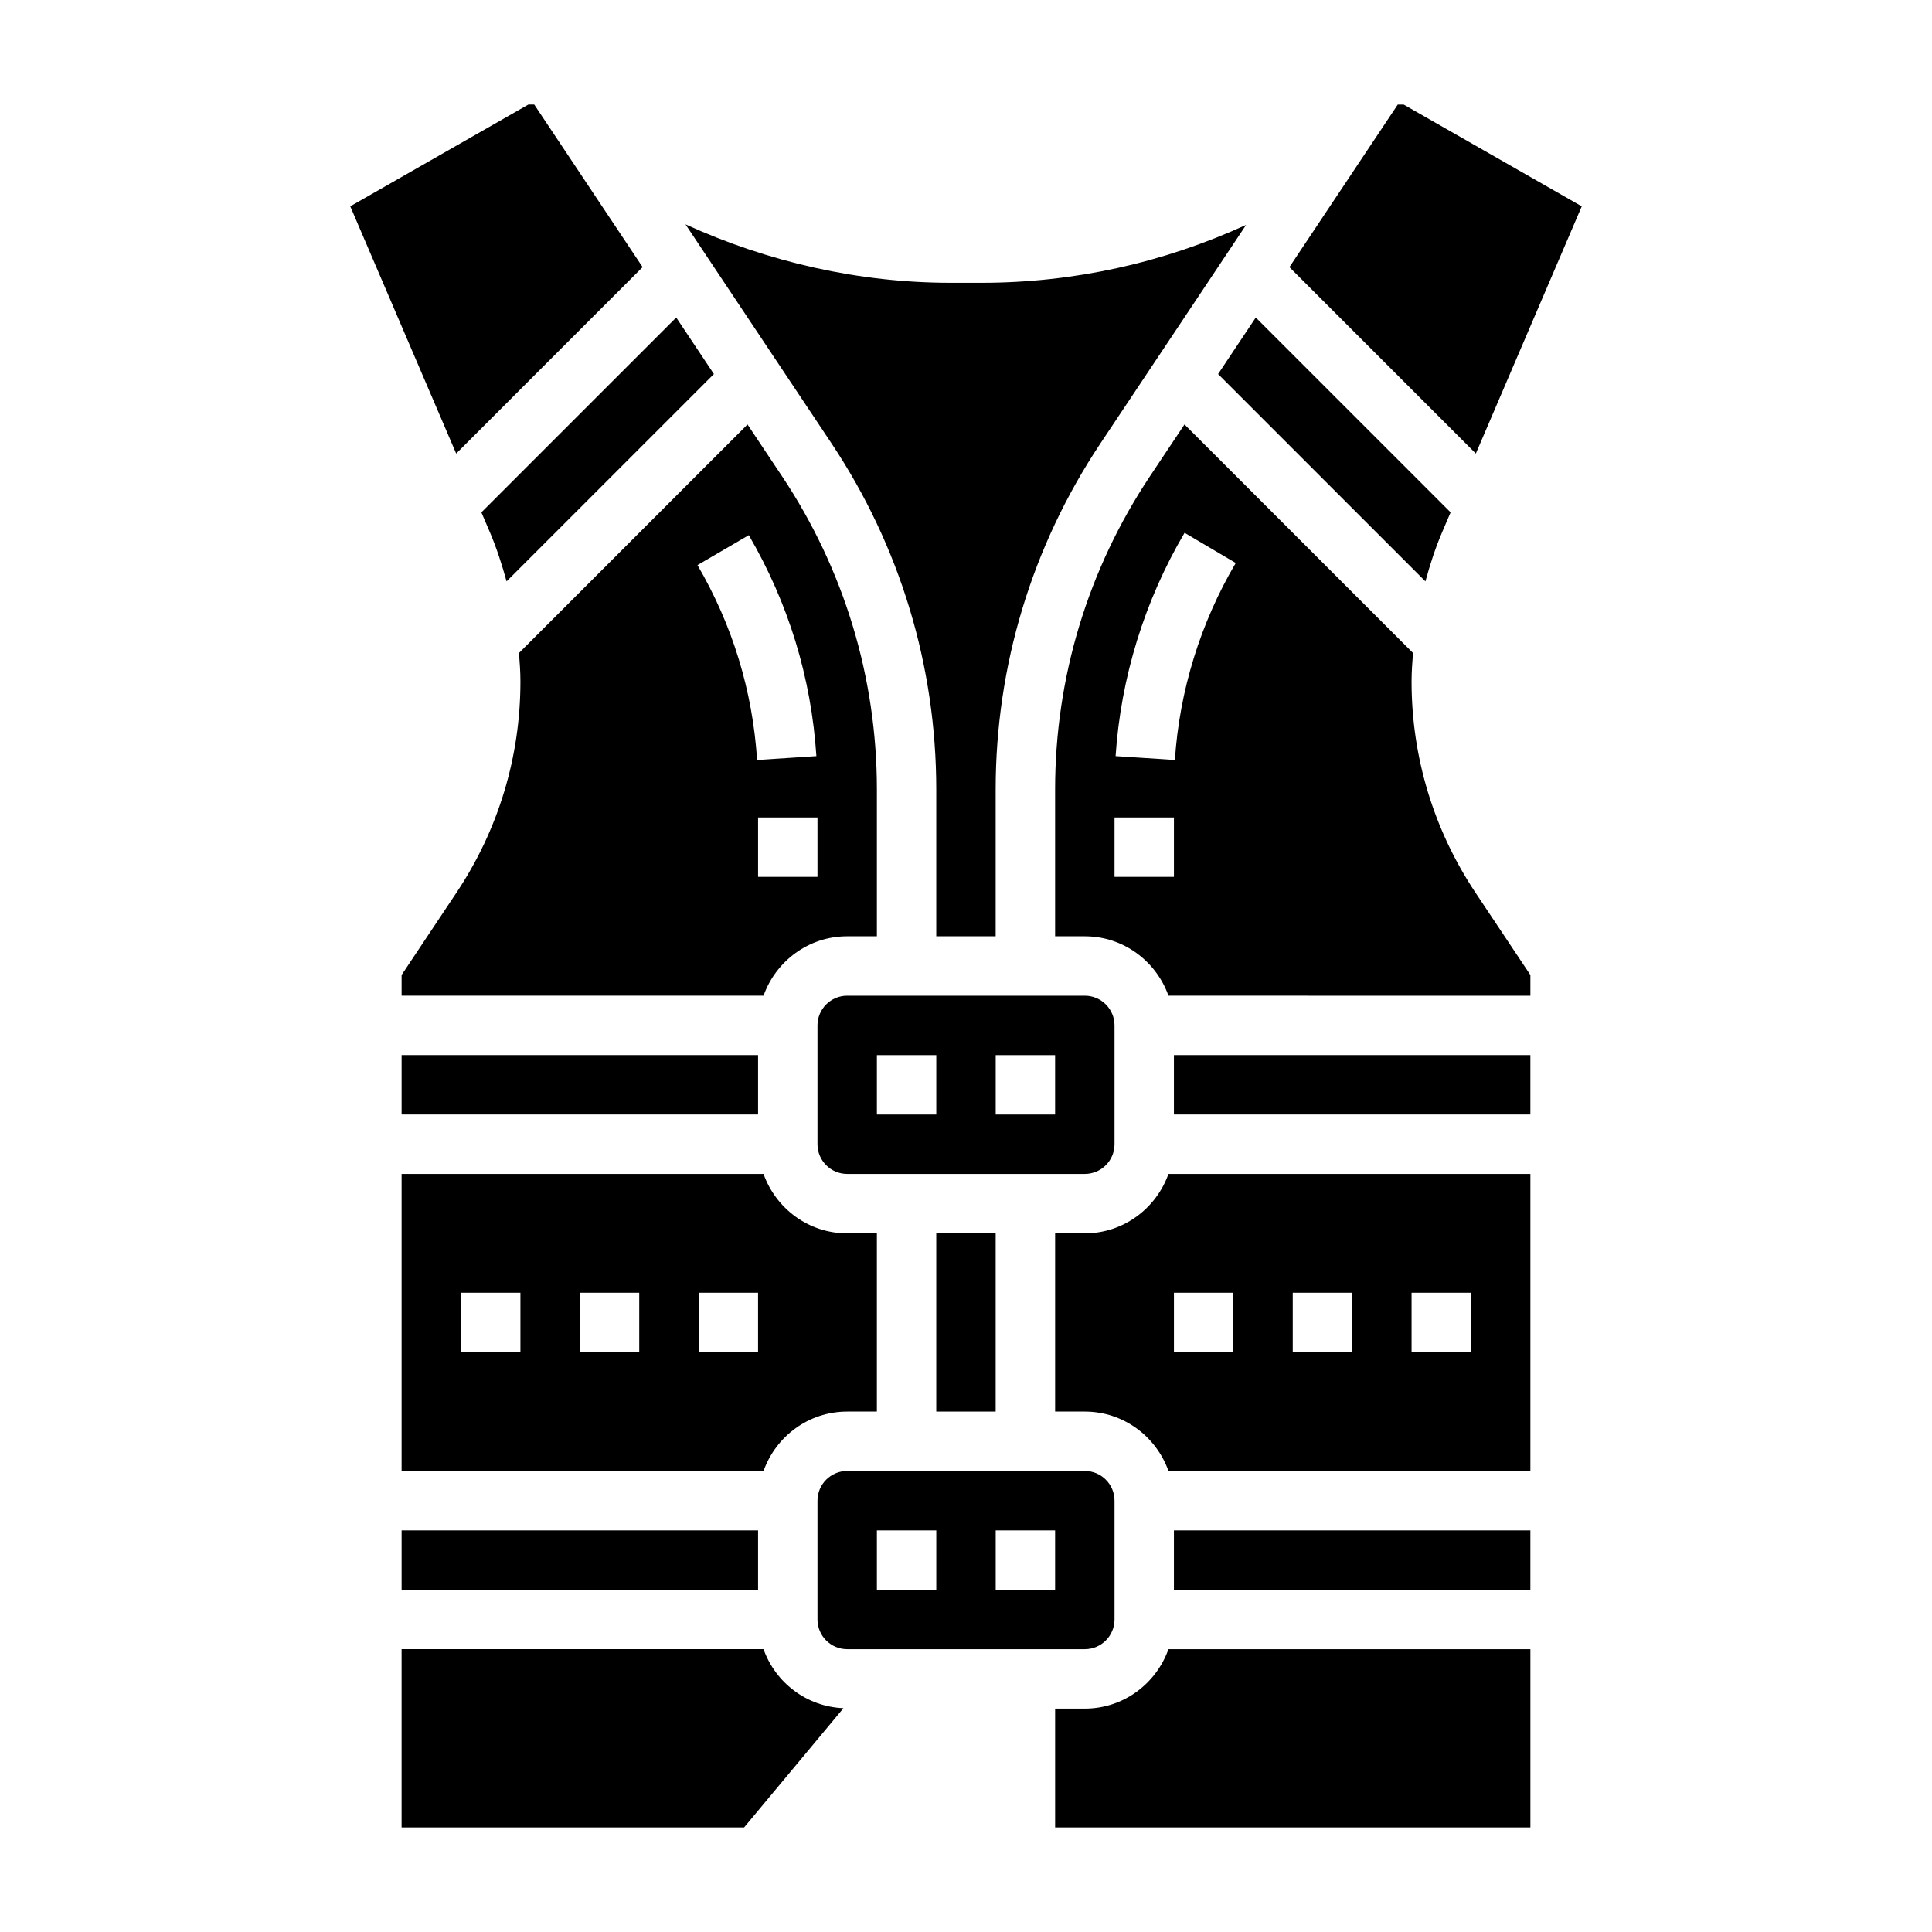
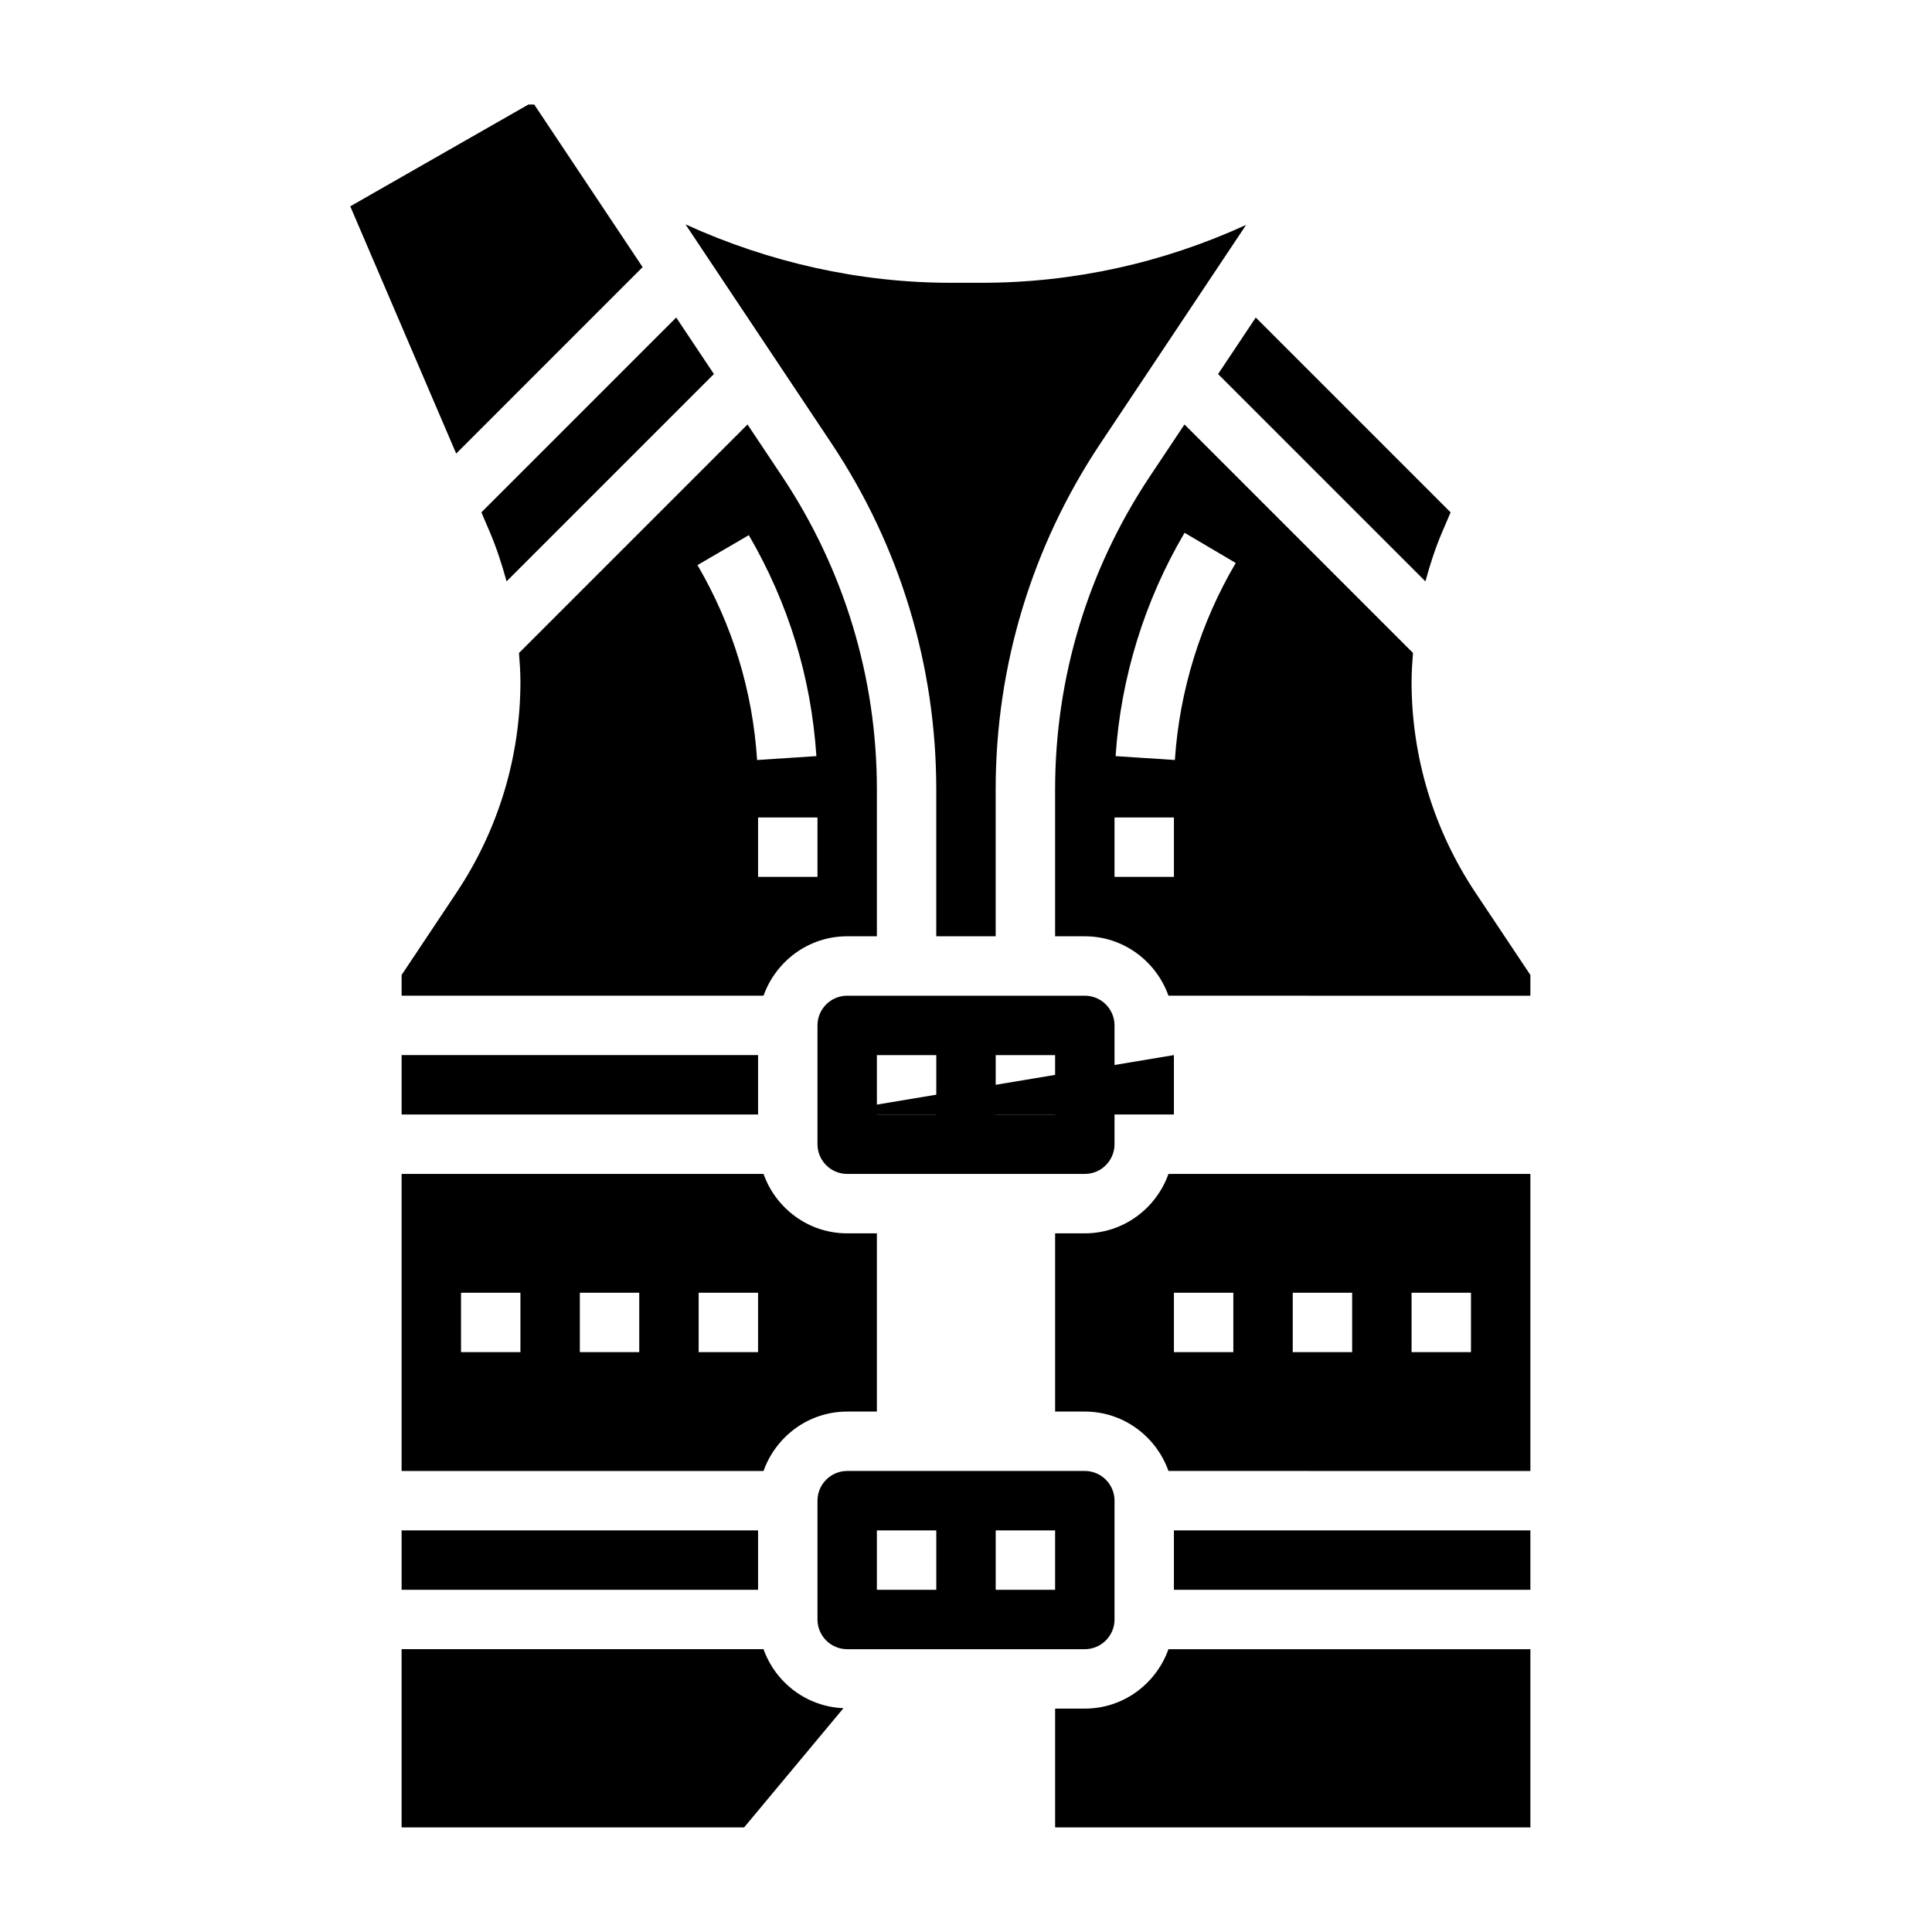
<svg xmlns="http://www.w3.org/2000/svg" fill="#000000" width="800px" height="800px" version="1.1" viewBox="144 144 512 512">
  <g>
    <path d="m250.43 549.57h94.465v15.742h-94.465z" />
    <path d="m314.3 214.79-28.719-43.082h-1.566l-47.191 26.969 28.07 65.52z" />
    <path d="m250.43 402.38v5.488h95.914c3.258-9.141 11.918-15.742 22.168-15.742h7.871v-38.918c0-29.621-8.691-58.316-25.121-82.973l-9.164-13.746-60.559 60.559c0.191 2.512 0.379 5.023 0.379 7.566 0 19.973-5.856 39.312-16.934 55.93zm110.21-26h-15.742v-15.742h15.742zm-18.199-90.559c10.516 18.043 16.547 37.738 17.91 58.559l-15.711 1.031c-1.195-18.367-6.519-35.746-15.801-51.656z" />
    <path d="m368.51 518.08h7.871v-47.23h-7.871c-10.25 0-18.91-6.606-22.168-15.742l-95.914-0.004v78.719h95.914c3.258-9.137 11.918-15.742 22.168-15.742zm-86.594-15.742h-15.742v-15.742h15.742zm31.488 0h-15.742v-15.742h15.742zm31.488 0h-15.742v-15.742h15.742z" />
    <path d="m273.76 284.89c1.844 4.305 3.258 8.723 4.488 13.18l54.945-54.945-9.988-14.98-51.633 51.633z" />
    <path d="m392.12 353.21v38.918h15.742v-38.918c0-32.738 9.605-64.457 27.766-91.703l38.605-57.906c-21.883 10.023-45.633 15.344-70.188 15.344h-8.102c-24.223 0-48.285-5.457-70.281-15.484l38.699 58.047c18.156 27.246 27.758 58.957 27.758 91.703z" />
-     <path d="m392.12 470.85h15.742v47.23h-15.742z" />
    <path d="m521.75 298.07c1.219-4.465 2.637-8.879 4.488-13.18l2.188-5.109-51.633-51.633-9.988 14.98z" />
-     <path d="m563.18 198.68-47.191-26.969h-1.566l-28.715 43.082 49.402 49.406z" />
    <path d="m439.36 447.23v-31.488c0-4.336-3.527-7.871-7.871-7.871h-62.977c-4.344 0-7.871 3.535-7.871 7.871v31.488c0 4.336 3.527 7.871 7.871 7.871h62.977c4.344 0 7.871-3.535 7.871-7.871zm-47.234-7.871h-15.742v-15.742h15.742zm31.488 0h-15.742v-15.742h15.742z" />
    <path d="m346.34 581.05h-95.914v47.23h90.773l26.324-31.59c-9.809-0.406-18.027-6.801-21.184-15.641z" />
    <path d="m250.43 423.61h94.465v15.742h-94.465z" />
    <path d="m431.49 596.8h-7.871v31.488h125.95v-47.23l-95.918-0.004c-3.258 9.141-11.918 15.746-22.164 15.746z" />
    <path d="m455.1 549.57h94.465v15.742h-94.465z" />
-     <path d="m455.1 423.61h94.465v15.742h-94.465z" />
+     <path d="m455.1 423.61v15.742h-94.465z" />
    <path d="m439.36 573.18v-31.488c0-4.336-3.527-7.871-7.871-7.871h-62.977c-4.344 0-7.871 3.535-7.871 7.871v31.488c0 4.336 3.527 7.871 7.871 7.871h62.977c4.344 0 7.871-3.535 7.871-7.871zm-47.234-7.871h-15.742v-15.742h15.742zm31.488 0h-15.742v-15.742h15.742z" />
    <path d="m431.49 470.85h-7.871v47.23h7.871c10.25 0 18.91 6.606 22.168 15.742l95.91 0.004v-78.723h-95.914c-3.258 9.141-11.918 15.746-22.164 15.746zm86.59 15.742h15.742v15.742h-15.742zm-31.488 0h15.742v15.742h-15.742zm-31.488 0h15.742v15.742h-15.742z" />
    <path d="m518.08 324.62c0-2.543 0.188-5.055 0.379-7.574l-60.559-60.559-9.164 13.746c-16.43 24.66-25.121 53.348-25.121 82.977v38.918h7.871c10.25 0 18.91 6.606 22.168 15.742l95.914 0.004v-5.488l-14.555-21.828c-11.074-16.625-16.934-35.969-16.934-55.938zm-62.977 51.766h-15.742v-15.742h15.742zm0.254-30.977-15.711-1.031c1.363-20.766 7.691-41.234 18.277-59.184l13.562 8.004c-9.344 15.844-14.926 33.891-16.129 52.211z" />
  </g>
</svg>